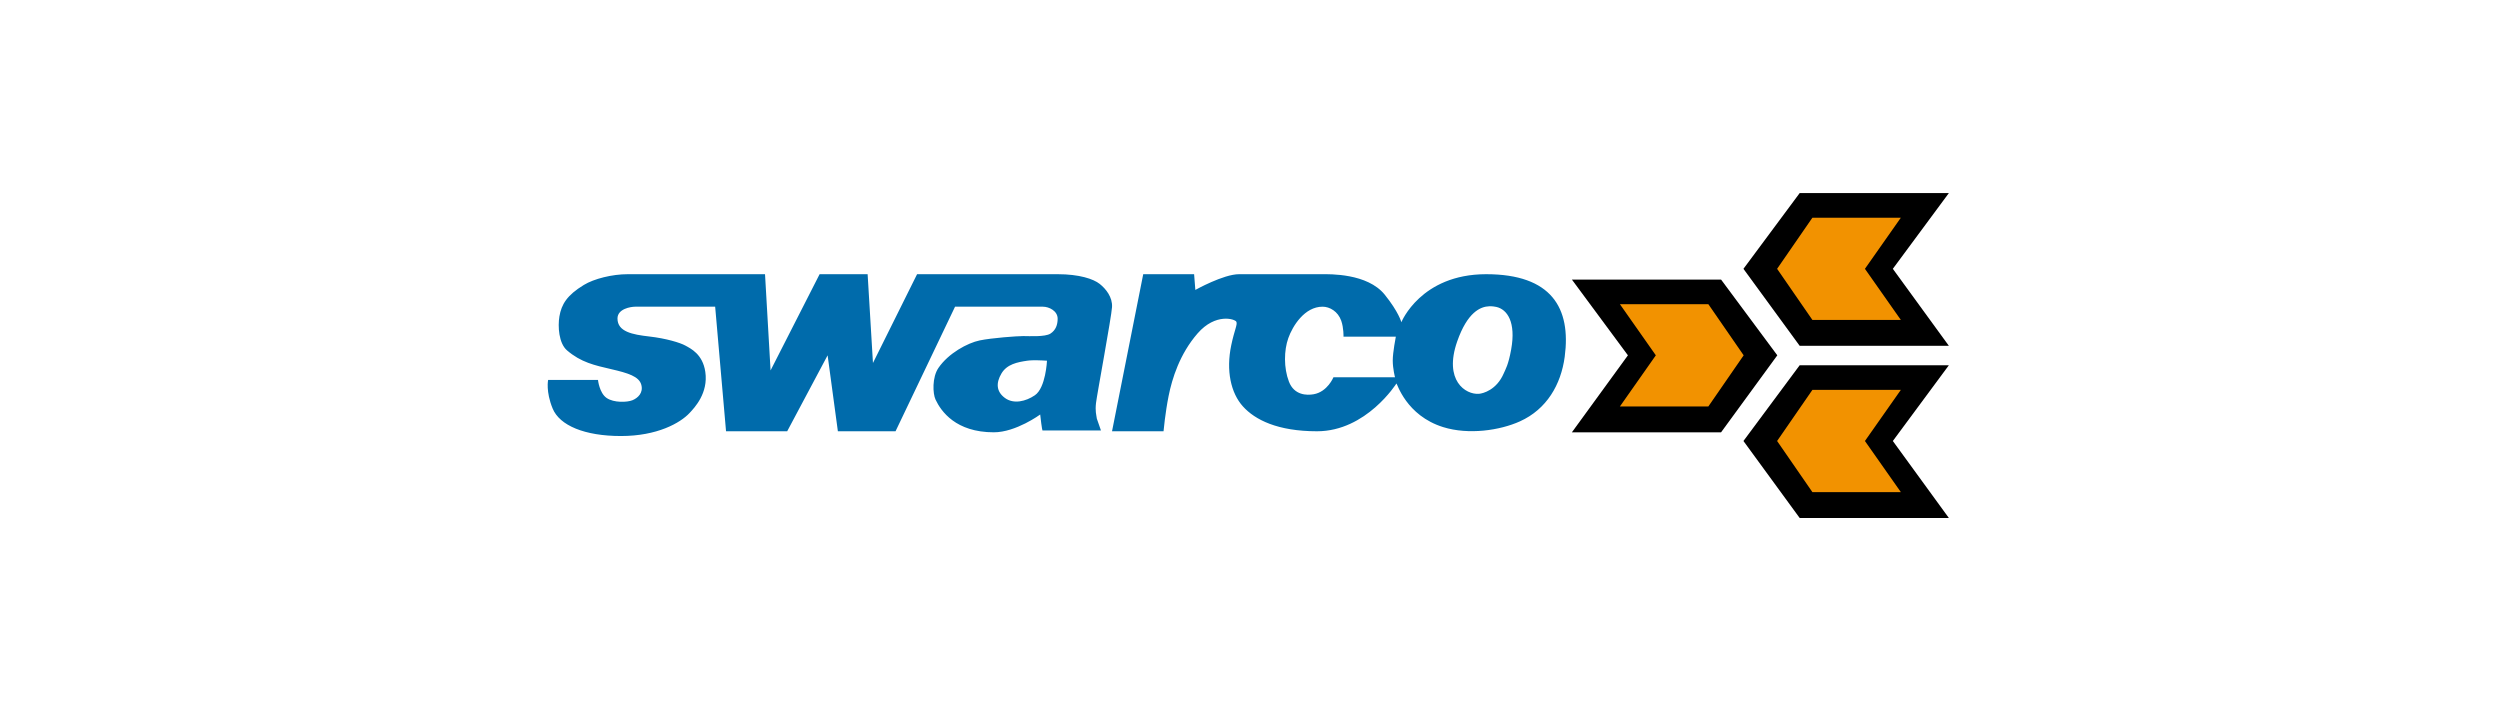
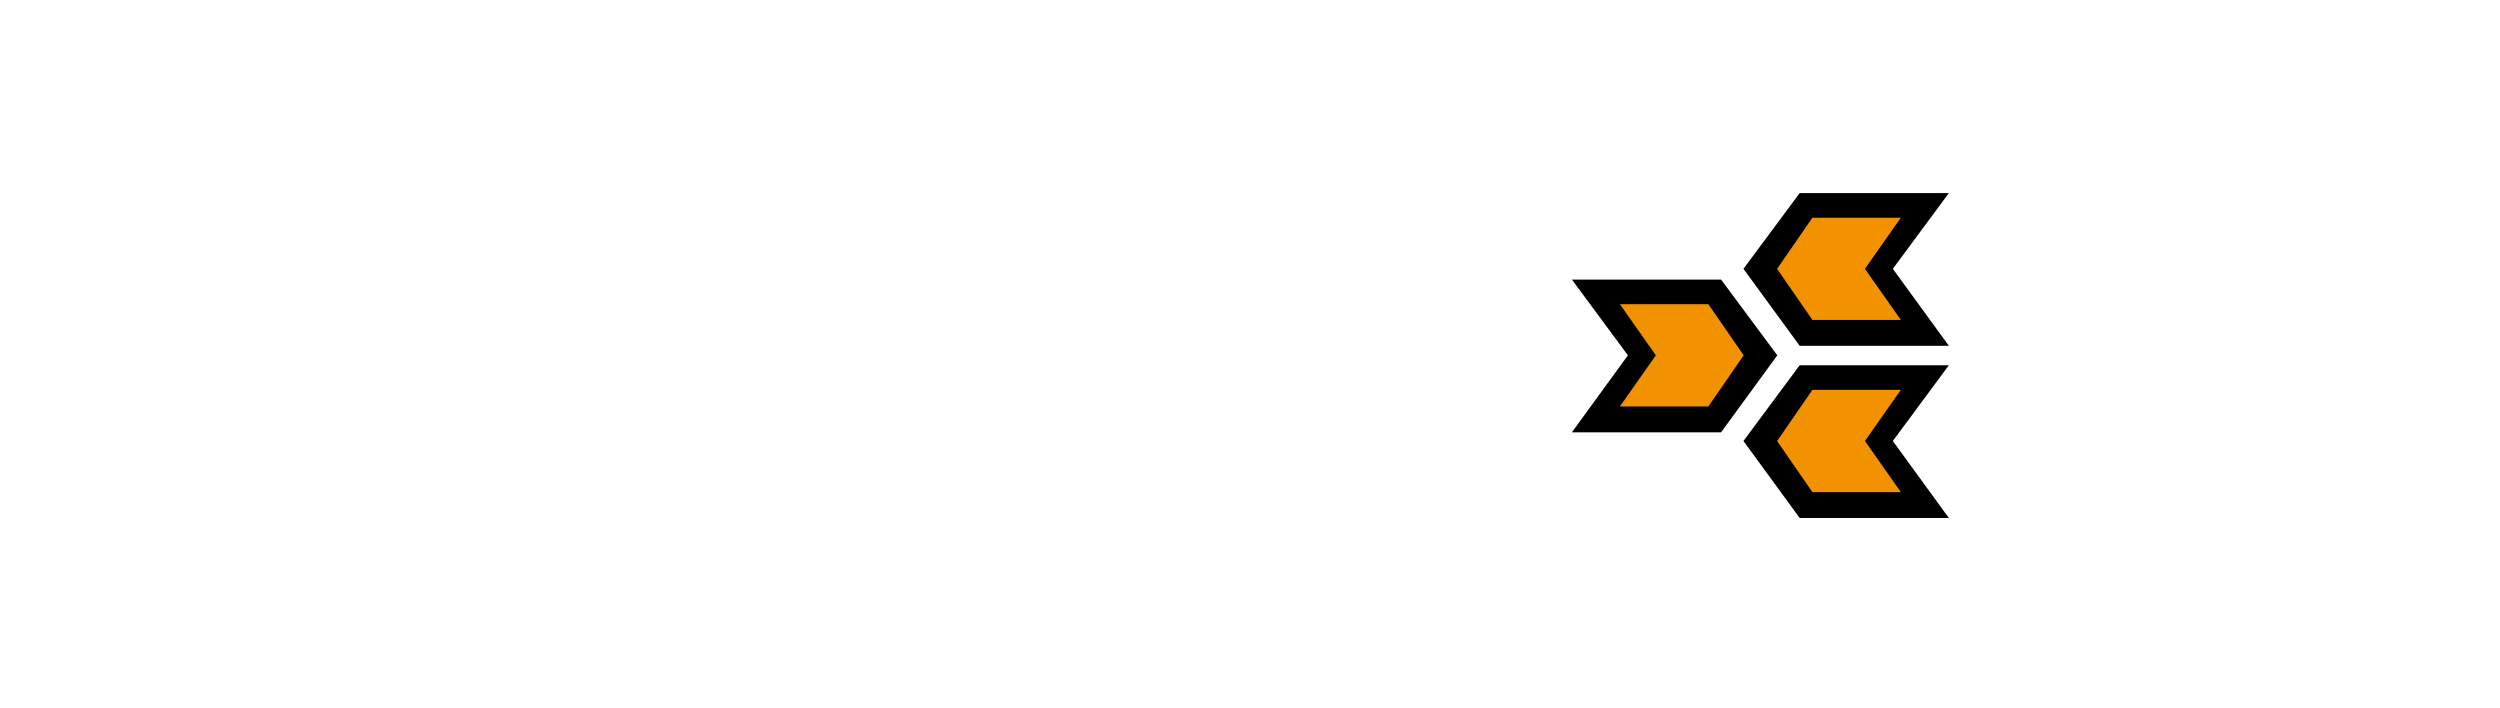
<svg xmlns="http://www.w3.org/2000/svg" width="600" height="170" viewBox="0 0 600 170" fill="none">
  <path d="M431.922 46.339L418.427 64.517L431.922 82.993H467.726L454.281 64.517L467.726 46.339H431.922ZM377.255 67.1L390.7 85.277L377.255 103.753H413.059L426.554 85.277L413.059 67.1H377.255ZM431.922 87.661L418.427 105.839L431.922 124.315H467.726L454.281 105.839L467.726 87.661H431.922Z" fill="black" />
-   <path d="M150.658 65.808C146.911 65.808 142.57 66.897 140.119 68.391C136.076 70.85 134.755 73.032 134.258 75.94C133.85 78.354 134.105 82.385 136.08 84.085C139.425 86.966 142.723 87.679 146.718 88.605C150.711 89.531 153.357 90.337 153.909 92.33C154.458 94.321 153.03 95.544 151.791 96.055C150.55 96.564 147.331 96.713 145.586 95.509C143.842 94.305 143.517 91.188 143.517 91.188H143.123H131.549C131.549 91.188 130.949 93.935 132.633 98.042C134.305 102.116 140.31 104.647 149.033 104.647C157.756 104.647 163.258 101.502 165.482 99.134C166.737 97.799 170.017 94.325 169.275 89.251C168.648 84.963 165.736 83.638 164.497 82.943C163.258 82.25 159.87 81.221 155.829 80.758C151.789 80.295 148.196 79.627 148.196 76.437C148.196 74.122 151.352 73.606 152.48 73.606H171.638L174.249 103.505H188.925L198.627 85.277L201.09 103.505H214.929L229.211 73.606H250.29C251.777 73.606 253.836 74.621 253.836 76.486C253.836 77.921 253.398 79.23 252.112 80.062C250.828 80.897 247.029 80.658 245.562 80.658C244.092 80.658 238.015 81.101 235.121 81.701C232.229 82.303 227.633 84.769 225.222 88.307C223.689 90.556 223.849 94.454 224.532 95.906C225.856 98.717 229.384 103.753 238.519 103.753C243.826 103.753 249.649 99.482 249.649 99.482C249.649 99.482 249.803 100.64 249.896 101.568C249.986 102.494 250.191 103.306 250.191 103.306H264.227L263.242 100.475C263.104 99.458 262.817 98.691 263.045 96.701C263.276 94.71 266.749 76.067 266.887 73.705C267.025 71.343 265.447 69.346 263.932 68.142C262.417 66.939 259.013 65.808 253.836 65.808H220.1L209.511 87.115L208.231 65.808H196.706L184.936 88.903L183.606 65.808H150.658ZM274.373 65.808L266.887 103.505H279.248C279.248 103.505 279.66 99.015 280.48 94.962C281.297 90.912 283.109 84.963 287.424 80.013C291.74 75.06 296.434 76.556 296.732 77.231C297.029 77.907 296.279 79.139 295.501 82.844C294.216 88.971 295.404 94.332 298.308 97.545C301.21 100.755 306.627 103.505 316.087 103.505C327.932 103.505 335.146 92.032 335.146 92.032C335.296 91.966 337.447 99.736 346.375 102.512C352.455 104.403 359.954 103.312 364.795 101.121C371.217 98.214 374.64 92.302 375.531 85.625C377.093 73.92 372.367 65.808 356.668 65.808C340.968 65.808 336.328 77.331 336.328 77.331C336.328 77.331 335.696 74.897 332.339 70.725C328.173 65.55 319.054 65.808 317.269 65.808H297.372C293.627 65.808 286.882 69.583 286.882 69.583L286.587 65.808H274.373ZM357.407 73.506C358.105 73.481 358.682 73.569 359.082 73.655C361.759 74.228 363.869 77.337 362.677 83.887C362.001 87.614 361.312 88.645 360.904 89.598C359.192 93.603 355.912 94.442 354.945 94.515C351.755 94.756 346.45 91.339 349.724 81.95C352.18 74.906 355.313 73.584 357.407 73.506ZM317.417 73.606C319.129 73.606 321.12 74.744 321.898 76.983C322.513 78.745 322.44 80.807 322.44 80.807H334.999C334.999 80.807 334.26 84.54 334.26 86.519C334.26 88.5 334.802 90.542 334.802 90.542H320.027C320.027 90.542 318.622 94.015 315.299 94.615C313.662 94.913 310.602 94.887 309.34 91.585C308.073 88.285 308.15 84.079 309.192 81.155C310.234 78.227 313.102 73.606 317.417 73.606ZM247.877 86.469C249.415 86.439 251.275 86.569 251.275 86.569C251.275 86.569 250.991 93.071 248.369 94.863C246.208 96.339 243.269 97.056 241.179 95.509C239.088 93.965 239.017 91.897 240.341 89.648C241.665 87.399 244.177 86.918 246.547 86.569C246.913 86.514 247.364 86.48 247.877 86.469Z" fill="#006BAB" />
  <path d="M434.976 52.249L426.505 64.517L434.976 76.784H456.203L447.584 64.517L456.203 52.249H434.976ZM388.78 73.01L397.399 85.278L388.78 97.545H410.007L418.478 85.278L410.007 73.01H388.78ZM434.976 93.572L426.505 105.839L434.976 118.107H456.203L447.584 105.839L456.203 93.572H434.976Z" fill="#F29200" />
</svg>